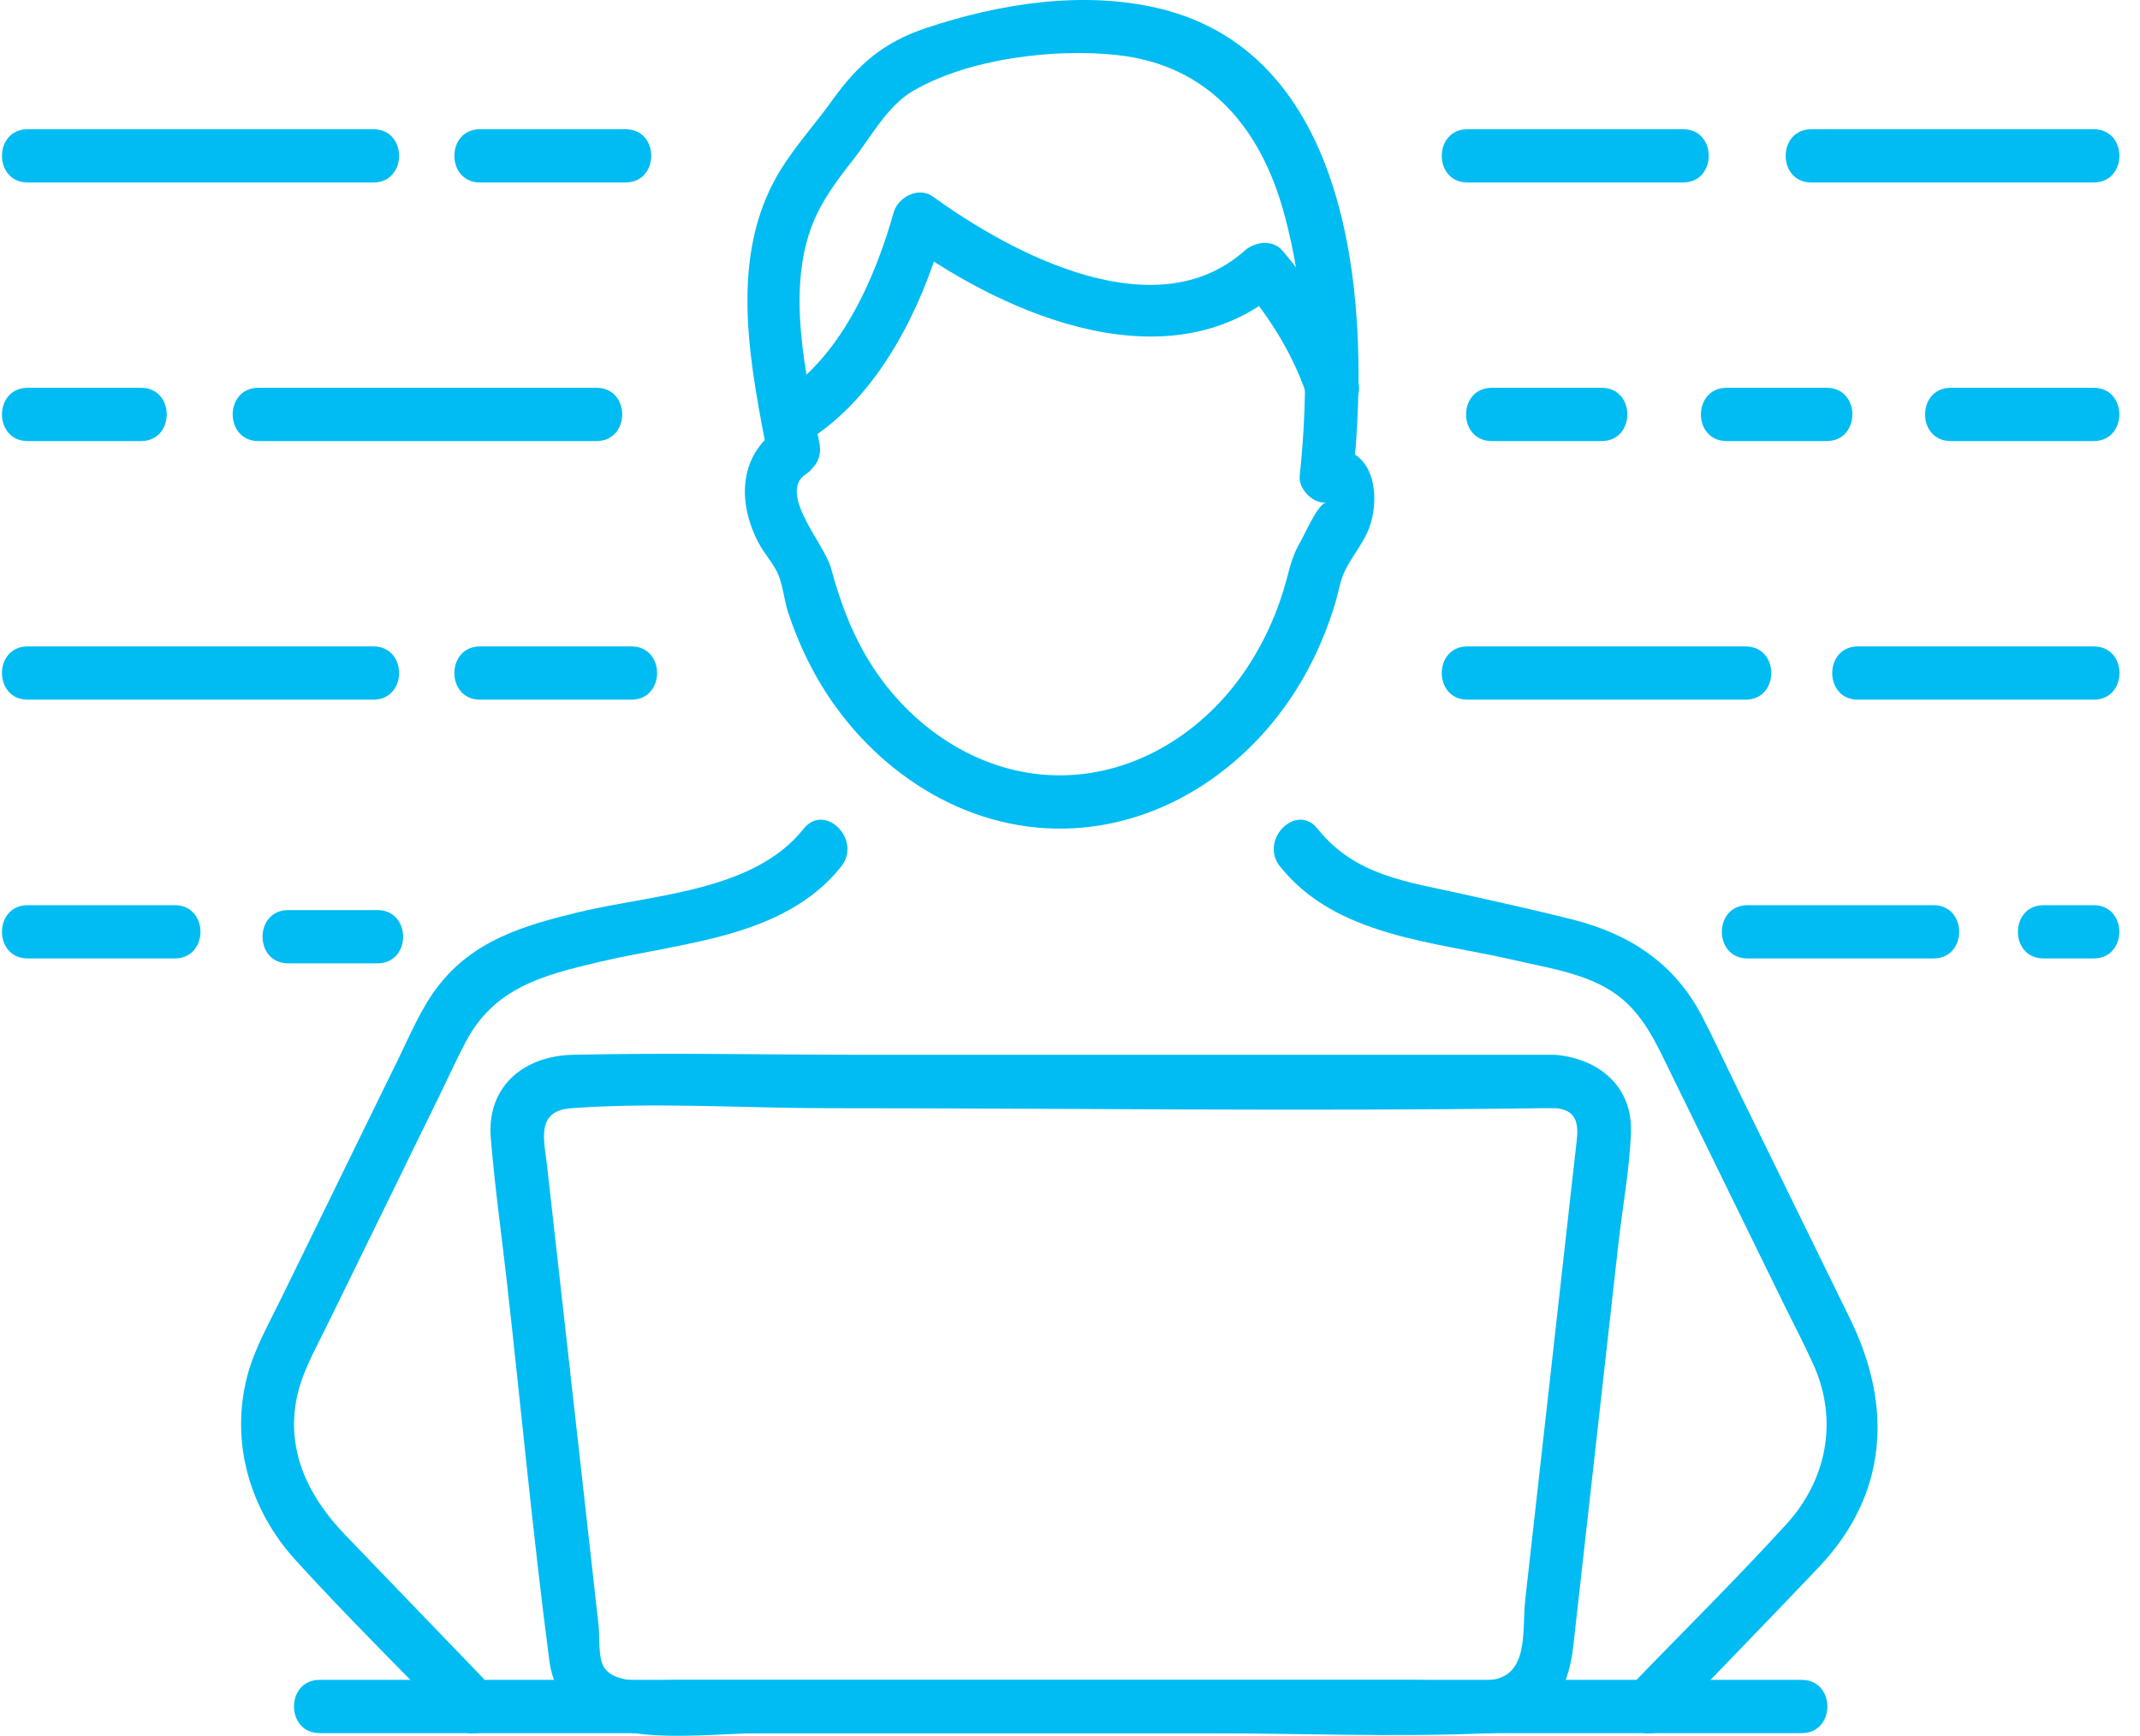
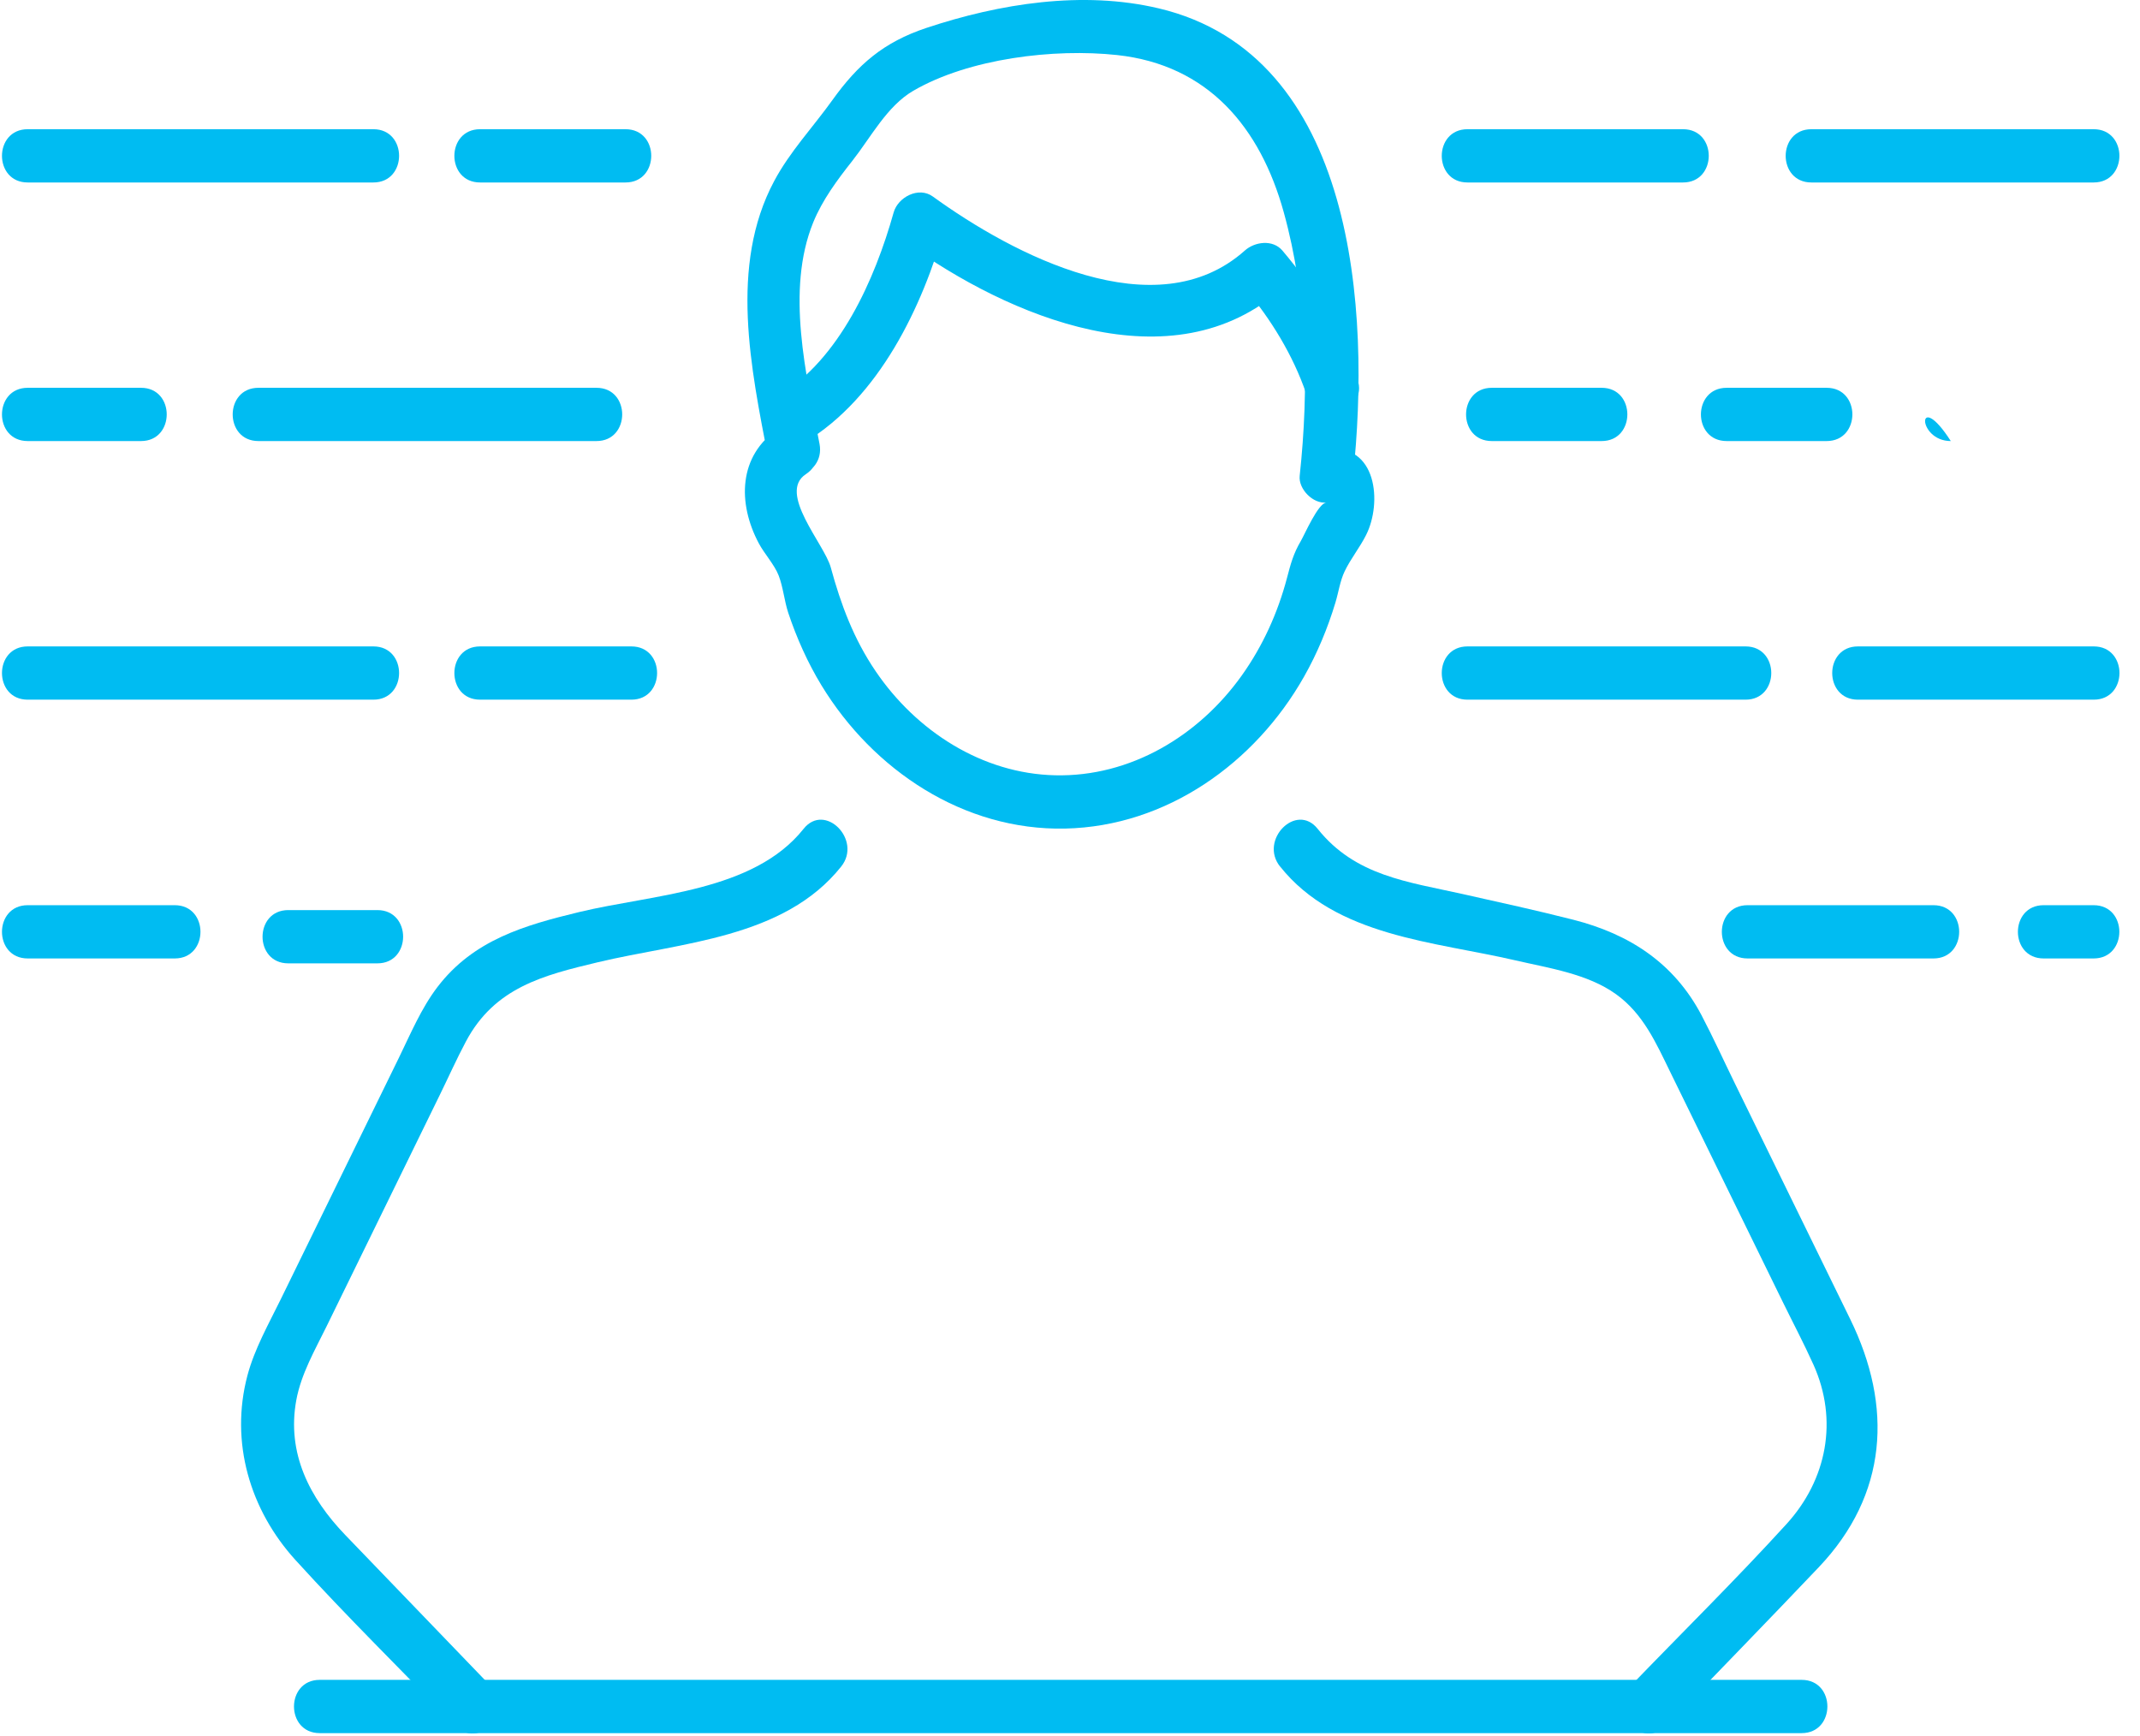
<svg xmlns="http://www.w3.org/2000/svg" width="90" height="73" viewBox="0 0 90 73" fill="none">
  <g clip-path="url(#clip0_130_3667)">
    <path d="M33.857 18.596C36.965 16.72 38.792 12.922 39.743 9.527C39.196 9.751 38.645 9.972 38.098 10.196C42.397 13.307 49.295 16.251 53.934 12.119H52.35C53.448 13.413 54.382 14.944 54.932 16.549C55.396 17.906 57.561 17.324 57.091 15.955C56.41 13.964 55.293 12.141 53.934 10.539C53.526 10.059 52.77 10.162 52.35 10.539C48.607 13.874 42.603 10.707 39.23 8.264C38.633 7.832 37.765 8.292 37.584 8.933C36.794 11.749 35.316 15.1 32.728 16.661C31.496 17.405 32.619 19.343 33.857 18.596Z" fill="#00BCF2" />
    <path d="M32.764 18.011C31.031 19.15 31.022 21.181 31.912 22.849C32.148 23.294 32.568 23.742 32.748 24.205C32.935 24.688 32.985 25.27 33.15 25.77C33.504 26.831 33.968 27.87 34.55 28.826C36.721 32.391 40.532 34.936 44.795 34.846C49.057 34.755 52.784 32.098 54.844 28.455C55.398 27.478 55.839 26.417 56.163 25.341C56.297 24.896 56.356 24.436 56.549 24.031C56.801 23.502 57.19 23.026 57.454 22.497C58.132 21.153 57.921 18.627 55.783 18.892L56.903 20.012C57.644 13.108 57.031 2.318 48.733 0.352C45.532 -0.407 42.035 0.15 38.952 1.177C37.157 1.777 36.084 2.707 35.007 4.21C34.192 5.349 33.218 6.375 32.556 7.62C30.658 11.179 31.588 15.513 32.307 19.262C32.577 20.677 34.736 20.077 34.466 18.668C33.912 15.78 33.038 12.215 34.201 9.353C34.587 8.407 35.212 7.567 35.841 6.771C36.619 5.784 37.3 4.465 38.404 3.821C40.75 2.455 44.337 2.029 46.979 2.315C50.809 2.729 52.999 5.355 53.988 8.92C54.984 12.511 55.055 16.325 54.66 20.012C54.601 20.565 55.223 21.2 55.78 21.132C55.429 21.175 54.881 22.454 54.704 22.759C54.396 23.281 54.281 23.711 54.125 24.308C53.739 25.773 53.105 27.173 52.221 28.412C50.413 30.947 47.542 32.677 44.378 32.605C41.298 32.537 38.535 30.742 36.83 28.234C35.909 26.881 35.365 25.431 34.939 23.863C34.668 22.874 32.692 20.73 33.89 19.943C35.088 19.153 33.968 17.215 32.761 18.008L32.764 18.011Z" fill="#00BCF2" />
    <path d="M33.794 34.859C31.685 37.509 27.46 37.609 24.361 38.356C22.059 38.913 19.913 39.525 18.397 41.51C17.71 42.413 17.265 43.483 16.77 44.497C15.112 47.885 13.457 51.27 11.799 54.658C11.294 55.688 10.7 56.736 10.405 57.85C9.664 60.65 10.511 63.503 12.43 65.612C14.589 67.989 16.895 70.248 19.122 72.563C20.124 73.602 21.708 72.018 20.706 70.979C18.643 68.839 16.584 66.698 14.521 64.555C13.024 62.999 12.051 61.117 12.461 58.883C12.664 57.782 13.242 56.783 13.731 55.787C15.32 52.536 16.913 49.285 18.503 46.034C18.867 45.29 19.206 44.531 19.595 43.8C20.802 41.529 22.846 41.016 25.142 40.468C28.648 39.631 32.97 39.466 35.378 36.442C36.268 35.325 34.69 33.729 33.794 34.859Z" fill="#00BCF2" />
    <path d="M53.836 36.441C56.182 39.39 60.313 39.593 63.735 40.389C65.145 40.716 66.769 40.952 67.963 41.811C69.108 42.632 69.647 43.864 70.241 45.078C71.818 48.304 73.396 51.527 74.976 54.753C75.405 55.63 75.866 56.502 76.267 57.392C77.316 59.725 76.837 62.226 75.129 64.099C72.988 66.448 70.711 68.688 68.505 70.978C67.506 72.017 69.087 73.604 70.088 72.561C72.223 70.346 74.369 68.144 76.488 65.913C79.394 62.855 79.612 59.152 77.813 55.478C76.196 52.174 74.581 48.87 72.963 45.566C72.496 44.611 72.055 43.64 71.56 42.697C70.406 40.501 68.527 39.282 66.171 38.681C64.631 38.289 63.079 37.95 61.527 37.602C59.218 37.085 56.997 36.842 55.416 34.857C54.52 33.731 52.943 35.324 53.833 36.441H53.836Z" fill="#00BCF2" />
-     <path d="M65.418 44.36H36.419C32.313 44.36 28.197 44.266 24.09 44.36C22.03 44.406 20.462 45.688 20.64 47.86C20.811 49.938 21.106 52.013 21.337 54.085C21.925 59.327 22.416 64.591 23.101 69.824C23.636 73.9 29.034 72.889 32.002 72.889H50.389C54.47 72.889 58.593 73.066 62.671 72.889C65.023 72.786 65.941 71.255 66.171 69.19C66.448 66.71 66.728 64.231 67.005 61.751C67.357 58.612 67.708 55.476 68.06 52.337C68.234 50.775 68.536 49.176 68.592 47.605C68.657 45.679 67.223 44.512 65.412 44.363C63.975 44.241 63.984 46.484 65.412 46.603C66.532 46.696 66.355 47.58 66.268 48.345C66.171 49.194 66.078 50.044 65.982 50.893C65.674 53.653 65.362 56.412 65.055 59.172C64.753 61.872 64.448 64.573 64.146 67.273C64.003 68.552 64.33 70.456 62.703 70.652C61.607 70.783 60.413 70.652 59.311 70.652H28.358C27.55 70.652 25.792 70.923 25.363 70.042C25.157 69.619 25.222 68.804 25.173 68.347C25.048 67.233 24.924 66.119 24.799 65.005C24.479 62.146 24.159 59.287 23.838 56.428C23.561 53.97 23.287 51.512 23.01 49.051C22.886 47.947 22.513 46.715 24.031 46.606C27.599 46.347 31.283 46.606 34.858 46.606C44.835 46.606 54.822 46.743 64.796 46.606C65.002 46.606 65.21 46.606 65.415 46.606C66.856 46.606 66.859 44.366 65.415 44.366L65.418 44.36Z" fill="#00BCF2" />
    <path d="M13.446 72.887H75.771C77.212 72.887 77.215 70.647 75.771 70.647H13.446C12.005 70.647 12.002 72.887 13.446 72.887Z" fill="#00BCF2" />
    <path d="M76.18 7.674H88.052C89.493 7.674 89.496 5.434 88.052 5.434H76.18C74.74 5.434 74.737 7.674 76.18 7.674Z" fill="#00BCF2" />
    <path d="M61.716 7.674H70.782C72.223 7.674 72.226 5.434 70.782 5.434H61.716C60.276 5.434 60.273 7.674 61.716 7.674Z" fill="#00BCF2" />
    <path d="M20.191 7.674H26.307C27.748 7.674 27.751 5.434 26.307 5.434H20.191C18.75 5.434 18.747 7.674 20.191 7.674Z" fill="#00BCF2" />
    <path d="M1.165 7.674H15.703C17.143 7.674 17.146 5.434 15.703 5.434H1.165C-0.276 5.434 -0.279 7.674 1.165 7.674Z" fill="#00BCF2" />
-     <path d="M82.043 18.549H88.05C89.49 18.549 89.494 16.309 88.05 16.309H82.043C80.602 16.309 80.599 18.549 82.043 18.549Z" fill="#00BCF2" />
+     <path d="M82.043 18.549H88.05H82.043C80.602 16.309 80.599 18.549 82.043 18.549Z" fill="#00BCF2" />
    <path d="M72.616 18.549H76.822C78.262 18.549 78.266 16.309 76.822 16.309H72.616C71.175 16.309 71.172 18.549 72.616 18.549Z" fill="#00BCF2" />
    <path d="M62.739 18.549H67.359C68.799 18.549 68.802 16.309 67.359 16.309H62.739C61.298 16.309 61.295 18.549 62.739 18.549Z" fill="#00BCF2" />
    <path d="M10.868 18.549H25.086C26.526 18.549 26.529 16.309 25.086 16.309H10.868C9.427 16.309 9.424 18.549 10.868 18.549Z" fill="#00BCF2" />
    <path d="M1.165 18.549H5.931C7.371 18.549 7.374 16.309 5.931 16.309H1.165C-0.276 16.309 -0.279 18.549 1.165 18.549Z" fill="#00BCF2" />
    <path d="M78.137 29.425H88.055C89.496 29.425 89.499 27.185 88.055 27.185H78.137C76.697 27.185 76.694 29.425 78.137 29.425Z" fill="#00BCF2" />
    <path d="M61.716 29.425H73.411C74.852 29.425 74.855 27.185 73.411 27.185H61.716C60.276 27.185 60.273 29.425 61.716 29.425Z" fill="#00BCF2" />
    <path d="M20.191 29.425H26.553C27.994 29.425 27.997 27.185 26.553 27.185H20.191C18.75 27.185 18.747 29.425 20.191 29.425Z" fill="#00BCF2" />
    <path d="M12.123 40.514H15.872C17.313 40.514 17.316 38.274 15.872 38.274H12.123C10.683 38.274 10.68 40.514 12.123 40.514Z" fill="#00BCF2" />
    <path d="M1.165 29.425H15.703C17.143 29.425 17.146 27.185 15.703 27.185H1.165C-0.276 27.185 -0.279 29.425 1.165 29.425Z" fill="#00BCF2" />
    <path d="M7.349 38.068H1.165C-0.276 38.068 -0.279 40.308 1.165 40.308H7.349C8.79 40.308 8.793 38.068 7.349 38.068Z" fill="#00BCF2" />
    <path d="M88.05 38.068H85.947C84.506 38.068 84.503 40.308 85.947 40.308H88.05C89.49 40.308 89.493 38.068 88.05 38.068Z" fill="#00BCF2" />
    <path d="M81.314 38.068H73.496C72.055 38.068 72.052 40.308 73.496 40.308H81.314C82.754 40.308 82.757 38.068 81.314 38.068Z" fill="#00BCF2" />
  </g>
  <defs>
    <clipPath id="clip0_130_3667">
      <rect width="89.222" height="73" fill="white" />
    </clipPath>
  </defs>
</svg>